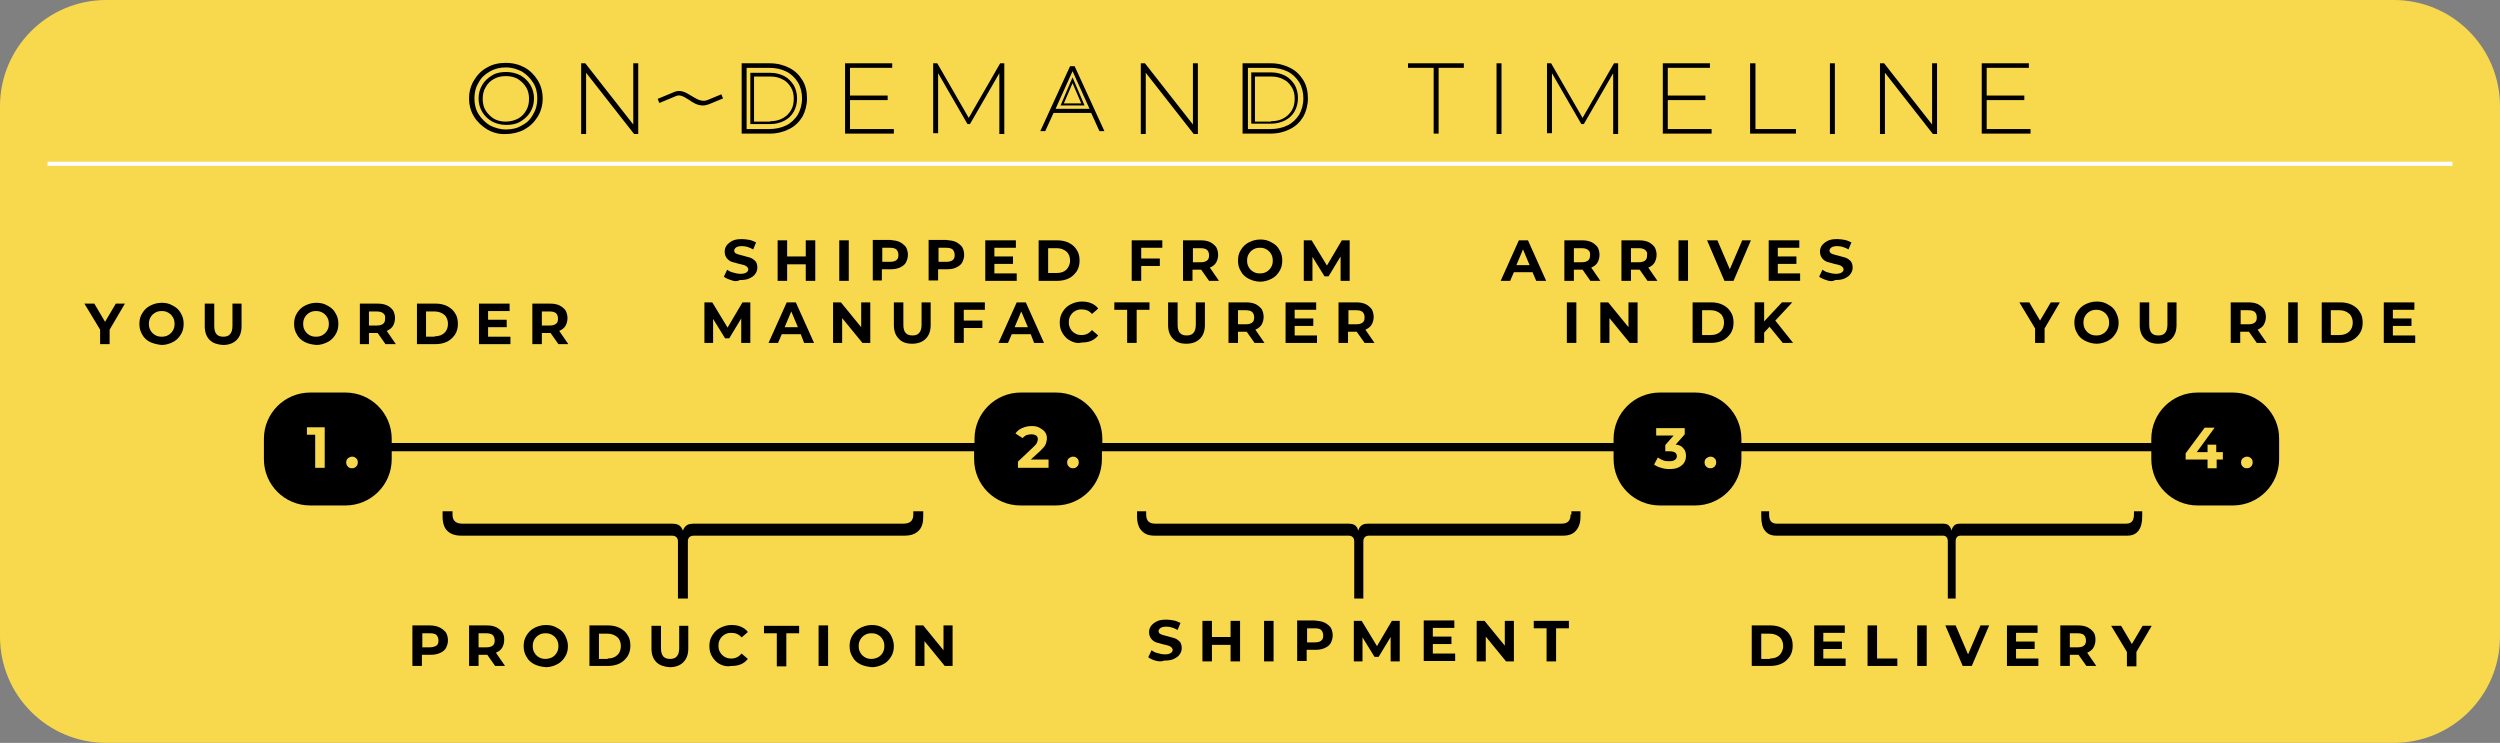
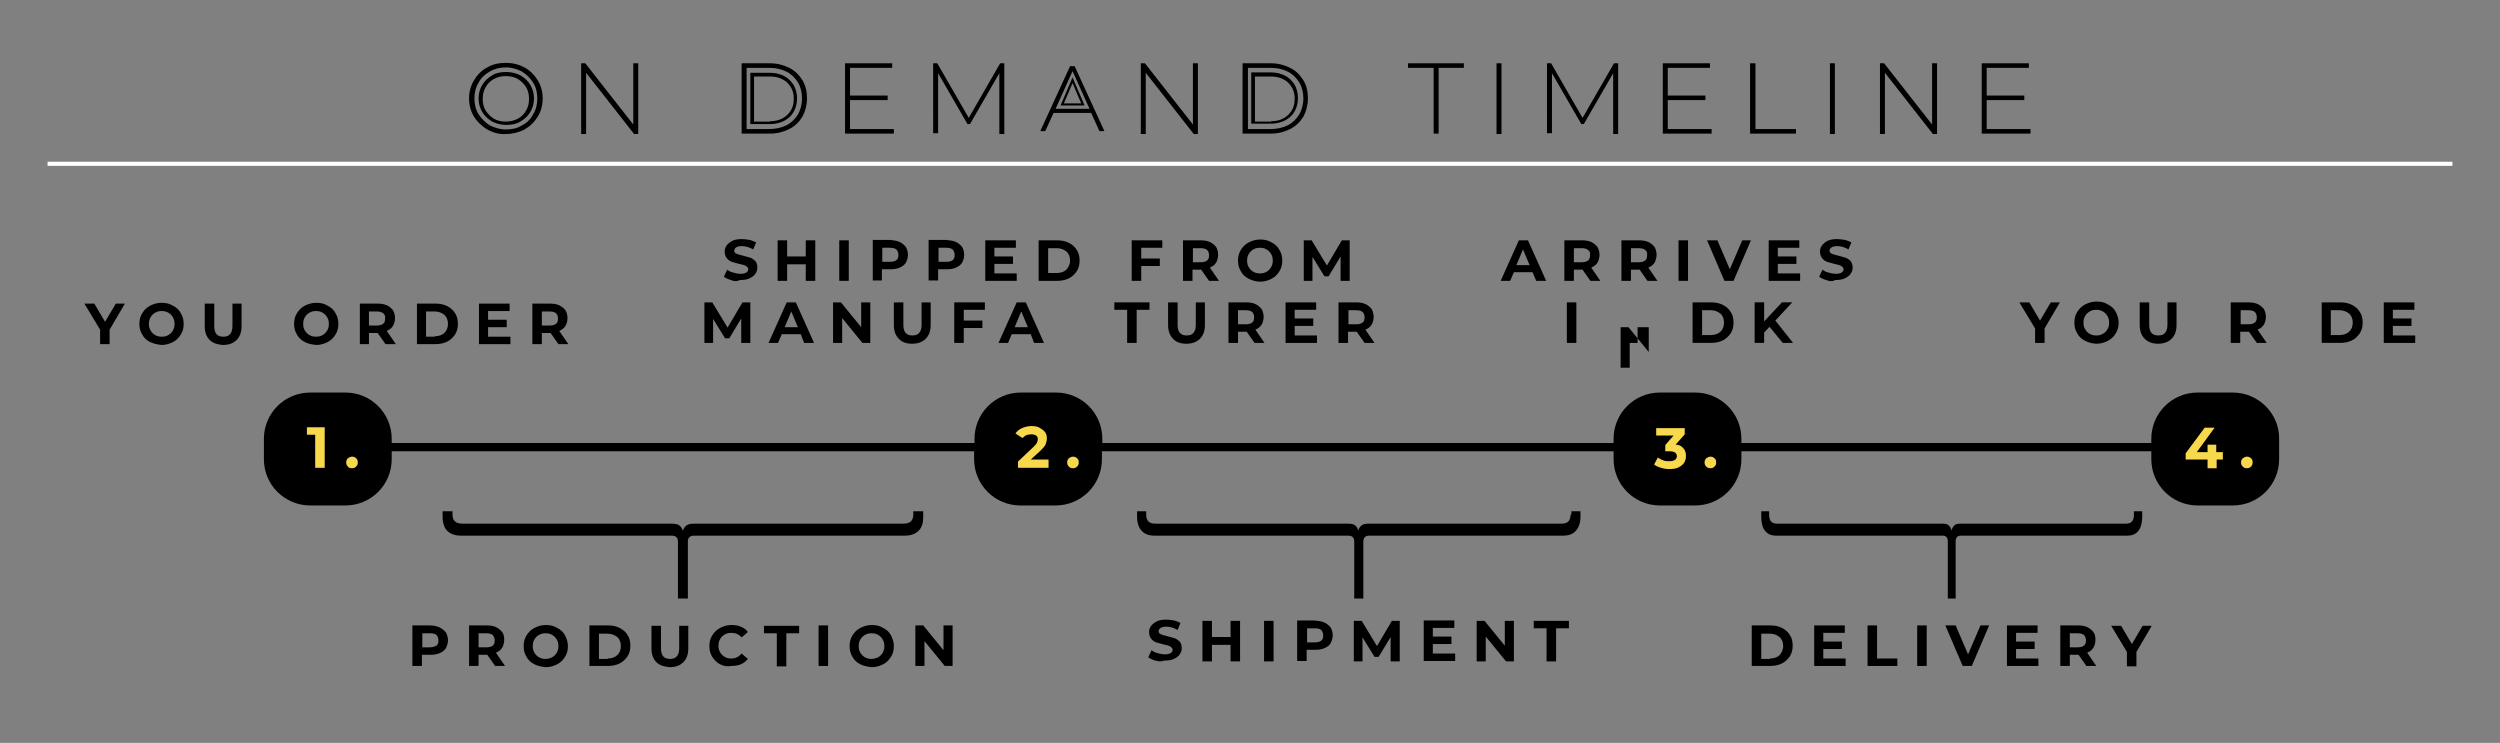
<svg xmlns="http://www.w3.org/2000/svg" xml:space="preserve" style="overflow:visible;enable-background:new 0 0 604.4 179.6;" viewBox="0 0 604.4 179.6" height="179.6px" width="604.4px" y="0px" x="0px" version="1.1" class="on-demand-graphic">
  <rect x="0" y="0" width="604.4" height="179.6" fill="#808080" stroke="none" />
  <style type="text/css">
	.st0{fill:#F8D94D;}
	.st1{fill:none;stroke:#FFFFFF;stroke-miterlimit:10;}
</style>
  <defs>
</defs>
  <g>
-     <path d="M578.7,179.6h-553C11.5,179.6,0,168.1,0,153.9V25.7C0,11.5,11.5,0,25.7,0h553c14.2,0,25.7,11.5,25.7,25.7   v128.2C604.4,168.1,592.9,179.6,578.7,179.6z" class="st0" />
    <g>
      <g>
        <g>
          <path d="M117.8,31.3c-1.3-0.8-2.4-1.8-3.2-3.1c-0.8-1.3-1.2-2.8-1.2-4.4c0-1.6,0.4-3.1,1.2-4.4c0.8-1.3,1.8-2.4,3.2-3.1      c1.3-0.8,2.9-1.1,4.5-1.1c1.7,0,3.2,0.4,4.5,1.1c1.3,0.7,2.4,1.8,3.2,3.1c0.8,1.3,1.2,2.8,1.2,4.4c0,1.6-0.4,3.1-1.2,4.4      c-0.8,1.3-1.8,2.3-3.2,3.1c-1.3,0.7-2.9,1.1-4.5,1.1C120.7,32.5,119.2,32.1,117.8,31.3z M126.2,30.3c1.2-0.6,2.1-1.5,2.7-2.7      c0.7-1.1,1-2.4,1-3.8s-0.3-2.7-1-3.8c-0.7-1.1-1.6-2-2.7-2.7c-1.2-0.6-2.4-1-3.9-1c-1.4,0-2.7,0.3-3.9,1      c-1.2,0.7-2.1,1.5-2.7,2.7c-0.7,1.1-1,2.4-1,3.8s0.3,2.7,1,3.8c0.7,1.1,1.6,2,2.7,2.7c1.2,0.6,2.5,1,3.9,1      C123.8,31.3,125.1,31,126.2,30.3z" />
          <path d="M154.3,15.3v17.1h-1l-11.6-14.8v14.8h-1.2V15.3h1l11.6,14.8V15.3H154.3z" />
          <path d="M179.3,15.3h6.8c1.8,0,3.3,0.4,4.7,1.1c1.4,0.7,2.4,1.7,3.2,3c0.8,1.3,1.1,2.8,1.1,4.4c0,1.6-0.4,3.1-1.1,4.4      c-0.8,1.3-1.8,2.3-3.2,3c-1.4,0.7-2.9,1.1-4.7,1.1h-6.8V15.3z M185.9,31.2c1.6,0,3-0.3,4.2-0.9c1.2-0.6,2.1-1.5,2.8-2.6      c0.6-1.1,1-2.4,1-3.9c0-1.4-0.3-2.7-1-3.9c-0.7-1.1-1.6-2-2.8-2.6c-1.2-0.6-2.6-0.9-4.2-0.9h-5.4v14.8H185.9z" />
          <path d="M216.1,31.2v1.1h-11.8V15.3h11.4v1.1h-10.2v6.7h9.1v1.1h-9.1v7H216.1z" />
          <path d="M241.6,32.3l0-14.6l-7.1,12.3h-0.6l-7.1-12.3v14.5h-1.2V15.3h1l7.6,13.2l7.6-13.2h1l0,17.1H241.6z" />
          <path d="M263.8,27.3h-9.1l-2,4.4h-1.2l7.2-15.7h1.1l7.2,15.7h-1.2L263.8,27.3z M263.4,26.3l-4.1-9.1l-4.1,9.1H263.4z" />
          <path d="M289.6,15.3v17.1h-1l-11.6-14.8v14.8h-1.2V15.3h1l11.6,14.8V15.3H289.6z" />
          <path d="M300.4,15.3h6.8c1.8,0,3.3,0.4,4.7,1.1c1.4,0.7,2.4,1.7,3.2,3c0.8,1.3,1.1,2.8,1.1,4.4c0,1.6-0.4,3.1-1.1,4.4      c-0.8,1.3-1.8,2.3-3.2,3c-1.4,0.7-2.9,1.1-4.7,1.1h-6.8V15.3z M307.1,31.2c1.6,0,3-0.3,4.2-0.9c1.2-0.6,2.1-1.5,2.8-2.6      c0.6-1.1,1-2.4,1-3.9c0-1.4-0.3-2.7-1-3.9c-0.7-1.1-1.6-2-2.8-2.6c-1.2-0.6-2.6-0.9-4.2-0.9h-5.4v14.8H307.1z" />
-           <path d="M169.9,25.5c-1.3,0-2.4-0.7-3.4-1.4c-1.1-0.7-2.1-1.3-3-0.9l-4.1,1.7l-0.4-1l4.1-1.7c1.5-0.6,2.8,0.2,4.1,1      c1.3,0.8,2.5,1.5,3.8,1l3.4-1.4l0.4,1l-3.4,1.4C170.8,25.4,170.4,25.5,169.9,25.5z" />
          <path d="M119,29.4c-1-0.6-1.8-1.3-2.4-2.3c-0.6-1-0.9-2.1-0.9-3.3c0-1.2,0.3-2.3,0.9-3.3c0.6-1,1.4-1.7,2.4-2.3      c1-0.6,2.1-0.8,3.4-0.8c1.2,0,2.4,0.3,3.4,0.8c1,0.6,1.8,1.3,2.4,2.3c0.6,1,0.9,2.1,0.9,3.3c0,1.2-0.3,2.3-0.9,3.3      c-0.6,1-1.4,1.7-2.4,2.3c-1,0.6-2.1,0.8-3.4,0.8C121.1,30.2,120,29.9,119,29.4z M125.2,28.7c0.9-0.5,1.5-1.1,2-2      c0.5-0.8,0.7-1.8,0.7-2.8c0-1-0.2-2-0.7-2.8c-0.5-0.8-1.2-1.5-2-2c-0.9-0.5-1.8-0.7-2.9-0.7c-1.1,0-2,0.2-2.9,0.7      c-0.9,0.5-1.5,1.1-2,2c-0.5,0.8-0.7,1.8-0.7,2.8c0,1,0.2,2,0.7,2.8c0.5,0.8,1.2,1.5,2,2c0.9,0.5,1.8,0.7,2.9,0.7      C123.4,29.4,124.4,29.1,125.2,28.7z" />
          <path d="M181.4,17.6h4.8c1.3,0,2.4,0.3,3.4,0.8c1,0.5,1.7,1.3,2.3,2.2c0.5,0.9,0.8,2,0.8,3.2c0,1.2-0.3,2.3-0.8,3.2      c-0.5,0.9-1.3,1.7-2.3,2.2c-1,0.5-2.1,0.8-3.4,0.8h-4.8V17.6z M186.2,29.3c1.1,0,2.1-0.2,3-0.7c0.9-0.5,1.5-1.1,2-1.9      c0.5-0.8,0.7-1.8,0.7-2.8c0-1.1-0.2-2-0.7-2.8c-0.5-0.8-1.1-1.5-2-1.9c-0.9-0.5-1.9-0.7-3-0.7h-3.9v10.9H186.2z" />
          <path d="M302.5,17.5h4.8c1.3,0,2.4,0.3,3.4,0.8c1,0.5,1.7,1.3,2.3,2.2c0.5,0.9,0.8,2,0.8,3.2c0,1.2-0.3,2.3-0.8,3.2      c-0.5,0.9-1.3,1.7-2.3,2.2c-1,0.5-2.1,0.8-3.4,0.8h-4.8V17.5z M307.3,29.3c1.1,0,2.1-0.2,3-0.7c0.9-0.5,1.5-1.1,2-1.9      c0.5-0.8,0.7-1.8,0.7-2.8c0-1.1-0.2-2-0.7-2.8c-0.5-0.8-1.1-1.5-2-1.9c-0.9-0.5-1.9-0.7-3-0.7h-3.9v10.9H307.3z" />
          <path d="M259.3,18.7l-2.9,6.8l5.8,0L259.3,18.7z M257.2,25l2.1-4.9l2.1,4.9H257.2z" />
        </g>
      </g>
      <g>
        <path d="M346.5,16.4h-6.1v-1.1h13.5v1.1h-6.1v15.9h-1.2V16.4z" />
        <path d="M361.8,15.3h1.2v17.1h-1.2V15.3z" />
        <path d="M390,32.3l0-14.6l-7.1,12.3h-0.6l-7.1-12.3v14.5h-1.2V15.3h1l7.6,13.2l7.6-13.2h1l0,17.1H390z" />
        <path d="M413.8,31.2v1.1H402V15.3h11.4v1.1h-10.2v6.7h9.1v1.1h-9.1v7H413.8z" />
        <path d="M423.2,15.3h1.2v15.9h9.8v1.1h-11.1V15.3z" />
        <path d="M442.4,15.3h1.2v17.1h-1.2V15.3z" />
        <path d="M468.3,15.3v17.1h-1l-11.6-14.8v14.8h-1.2V15.3h1l11.6,14.8V15.3H468.3z" />
        <path d="M490.9,31.2v1.1h-11.8V15.3h11.4v1.1h-10.2v6.7h9.1v1.1h-9.1v7H490.9z" />
      </g>
    </g>
    <line y2="39.6" x2="11.5" y1="39.6" x1="592.9" class="st1" />
    <g>
      <g>
        <path d="M539.8,94.9h-8.5c-6.2,0-11.2,5-11.2,11.2v1H421v-1c0-6.2-5-11.2-11.2-11.2h-8.5c-6.2,0-11.2,5-11.2,11.2v1H266.5v-1     c0-6.2-5-11.2-11.2-11.2h-8.5c-6.2,0-11.2,5-11.2,11.2v1H94.7v-1c0-6.2-5-11.2-11.2-11.2H75c-6.2,0-11.2,5-11.2,11.2v4.9     c0,6.2,5,11.2,11.2,11.2h8.5c6.2,0,11.2-5,11.2-11.2v-1.9h140.8v1.9c0,6.2,5,11.2,11.2,11.2h8.5c6.2,0,11.2-5,11.2-11.2v-1.9     h123.7v1.9c0,6.2,5,11.2,11.2,11.2h8.5c6.2,0,11.2-5,11.2-11.2v-1.9h99.1v1.9c0,6.2,5,11.2,11.2,11.2h8.5c6.2,0,11.2-5,11.2-11.2     v-4.9C551.1,100,546,94.9,539.8,94.9z" />
        <g>
          <path d="M78.5,103.3v9.8h-2.3v-8h-2v-1.8H78.5z" class="st0" />
          <path d="M84.1,112.8c-0.3-0.3-0.4-0.6-0.4-1c0-0.4,0.1-0.7,0.4-1c0.3-0.2,0.6-0.4,1-0.4s0.7,0.1,1,0.4      c0.3,0.2,0.4,0.6,0.4,1c0,0.4-0.1,0.7-0.4,1c-0.3,0.3-0.6,0.4-1,0.4S84.3,113.1,84.1,112.8z" class="st0" />
        </g>
        <g>
          <path d="M253.5,111.3v1.8h-7.4v-1.5l3.8-3.6c0.4-0.4,0.7-0.7,0.8-1c0.1-0.3,0.2-0.5,0.2-0.8c0-0.4-0.1-0.7-0.4-0.9      c-0.3-0.2-0.7-0.3-1.2-0.3c-0.4,0-0.8,0.1-1.2,0.2c-0.3,0.2-0.6,0.4-0.9,0.7l-1.7-1.1c0.4-0.6,0.9-1,1.6-1.3s1.4-0.5,2.3-0.5      c0.7,0,1.4,0.1,1.9,0.4s1,0.6,1.3,1c0.3,0.4,0.5,0.9,0.5,1.5c0,0.5-0.1,1-0.3,1.5c-0.2,0.5-0.7,1-1.3,1.6l-2.3,2.1H253.5z" class="st0" />
          <path d="M258.4,112.8c-0.3-0.3-0.4-0.6-0.4-1c0-0.4,0.1-0.7,0.4-1c0.3-0.2,0.6-0.4,1-0.4s0.7,0.1,1,0.4      c0.3,0.2,0.4,0.6,0.4,1c0,0.4-0.1,0.7-0.4,1c-0.3,0.3-0.6,0.4-1,0.4S258.7,113.1,258.4,112.8z" class="st0" />
        </g>
        <g>
          <path d="M406.9,108.3c0.5,0.5,0.7,1.1,0.7,1.9c0,0.6-0.1,1.1-0.4,1.6s-0.8,0.9-1.4,1.2c-0.6,0.3-1.4,0.4-2.2,0.4      c-0.7,0-1.4-0.1-2-0.3c-0.7-0.2-1.2-0.4-1.7-0.8l0.9-1.7c0.4,0.3,0.8,0.5,1.3,0.7c0.5,0.2,1,0.2,1.5,0.2c0.6,0,1-0.1,1.3-0.3      c0.3-0.2,0.5-0.5,0.5-0.9c0-0.8-0.6-1.2-1.8-1.2h-1v-1.5l2-2.3h-4.2v-1.8h6.9v1.5l-2.2,2.5C405.8,107.5,406.5,107.8,406.9,108.3      z" class="st0" />
          <path d="M412.5,112.8c-0.3-0.3-0.4-0.6-0.4-1c0-0.4,0.1-0.7,0.4-1c0.3-0.2,0.6-0.4,1-0.4s0.7,0.1,1,0.4      c0.3,0.2,0.4,0.6,0.4,1c0,0.4-0.1,0.7-0.4,1c-0.3,0.3-0.6,0.4-1,0.4S412.8,113.1,412.5,112.8z" class="st0" />
        </g>
        <g>
          <path d="M537.5,111.1h-1.6v2.1h-2.2v-2.1h-5.3v-1.5l4.6-6.2h2.4l-4.3,5.9h2.6v-1.8h2.1v1.8h1.6V111.1z" class="st0" />
          <path d="M542.2,112.8c-0.3-0.3-0.4-0.6-0.4-1c0-0.4,0.1-0.7,0.4-1c0.3-0.2,0.6-0.4,1-0.4s0.7,0.1,1,0.4      c0.3,0.2,0.4,0.6,0.4,1c0,0.4-0.1,0.7-0.4,1c-0.3,0.3-0.6,0.4-1,0.4S542.5,113.1,542.2,112.8z" class="st0" />
        </g>
      </g>
      <path d="M220.8,124.4c0,1.5-0.8,2.2-2.4,2.2h-50.5c-0.8,0-1.5,0.1-1.9,0.4c-0.4,0.3-0.7,0.7-0.9,1.3c-0.2-0.6-0.5-1-0.9-1.3    c-0.4-0.3-1.1-0.4-1.9-0.4l-50.5,0c-1.6,0-2.4-0.7-2.4-2.2v-0.8H107v1.3c0,1.5,0.4,2.7,1.1,3.4c0.8,0.8,1.9,1.2,3.4,1.2l50.9,0    c1,0,1.5,0.5,1.5,1.4v1.1h0v12.7h2.4V132h0v-1.1c0-0.9,0.5-1.4,1.5-1.4h50.9c1.5,0,2.6-0.4,3.4-1.2c0.8-0.8,1.1-1.9,1.1-3.4v-1.3    h-2.4V124.4z" />
      <path d="M379.7,124.4c0,1.5-0.7,2.2-2.2,2.2h-46.6c-0.8,0-1.3,0.1-1.7,0.4c-0.4,0.3-0.7,0.7-0.8,1.3c-0.2-0.6-0.4-1-0.8-1.3    c-0.4-0.3-1-0.4-1.7-0.4l-46.6,0c-1.5,0-2.2-0.7-2.2-2.2v-0.8h-2.2v1.3c0,1.5,0.4,2.7,1.1,3.4c0.7,0.8,1.7,1.2,3.1,1.2l46.9,0    c0.9,0,1.4,0.5,1.4,1.4v1.1h0v12.7h2.2V132h0v-1.1c0-0.9,0.5-1.4,1.4-1.4h46.9c1.4,0,2.4-0.4,3.1-1.2c0.7-0.8,1.1-1.9,1.1-3.4    v-1.3h-2.2V124.4z" />
      <path d="M515.9,123.6v0.8c0,1.5-0.6,2.2-1.9,2.2h-40c-0.7,0-1.2,0.1-1.5,0.4c-0.3,0.3-0.6,0.7-0.7,1.3c-0.1-0.6-0.4-1-0.7-1.3    c-0.3-0.3-0.8-0.4-1.5-0.4l-40,0c-1.3,0-1.9-0.7-1.9-2.2v-0.8h-1.9v1.3c0,1.5,0.3,2.7,0.9,3.4c0.6,0.8,1.5,1.2,2.7,1.2l40.3,0    c0.8,0,1.2,0.5,1.2,1.4v1.1h0v12.7h1.9V132h0v-1.1c0-0.9,0.4-1.4,1.2-1.4h40.3c1.2,0,2.1-0.4,2.7-1.2c0.6-0.8,0.9-1.9,0.9-3.4    v-1.3H515.9z" />
      <g>
        <path d="M106.3,151.7c0.6,0.3,1.1,0.7,1.5,1.2c0.3,0.5,0.5,1.2,0.5,1.9c0,0.7-0.2,1.3-0.5,1.9c-0.3,0.5-0.8,0.9-1.5,1.2     s-1.4,0.4-2.3,0.4h-2v2.7h-2.3v-9.8h4.2C104.9,151.2,105.7,151.4,106.3,151.7z M105.5,156.1c0.4-0.3,0.5-0.7,0.5-1.3     c0-0.5-0.2-1-0.5-1.3s-0.9-0.4-1.6-0.4h-1.8v3.4h1.8C104.6,156.5,105.1,156.3,105.5,156.1z" />
        <path d="M119.7,161l-1.9-2.7h-0.1h-2v2.7h-2.3v-9.8h4.2c0.9,0,1.6,0.1,2.3,0.4c0.6,0.3,1.1,0.7,1.5,1.2s0.5,1.2,0.5,1.9     c0,0.7-0.2,1.4-0.5,1.9s-0.8,0.9-1.5,1.2l2.2,3.2H119.7z M119.1,153.5c-0.4-0.3-0.9-0.4-1.6-0.4h-1.8v3.4h1.8     c0.7,0,1.2-0.1,1.6-0.4c0.4-0.3,0.5-0.7,0.5-1.3C119.6,154.3,119.4,153.8,119.1,153.5z" />
        <path d="M129.2,160.6c-0.8-0.4-1.5-1-1.9-1.8c-0.5-0.8-0.7-1.6-0.7-2.6c0-1,0.2-1.8,0.7-2.6c0.5-0.8,1.1-1.4,1.9-1.8     c0.8-0.4,1.7-0.7,2.8-0.7c1,0,1.9,0.2,2.7,0.7c0.8,0.4,1.5,1,1.9,1.8s0.7,1.6,0.7,2.6c0,1-0.2,1.8-0.7,2.6     c-0.5,0.8-1.1,1.4-1.9,1.8c-0.8,0.4-1.7,0.7-2.7,0.7C130.9,161.2,130,161,129.2,160.6z M133.5,158.9c0.5-0.3,0.8-0.6,1.1-1.1     c0.3-0.5,0.4-1,0.4-1.6c0-0.6-0.1-1.1-0.4-1.6c-0.3-0.5-0.6-0.8-1.1-1.1s-1-0.4-1.6-0.4c-0.6,0-1.1,0.1-1.6,0.4s-0.8,0.6-1.1,1.1     c-0.3,0.5-0.4,1-0.4,1.6c0,0.6,0.1,1.1,0.4,1.6c0.3,0.5,0.6,0.8,1.1,1.1s1,0.4,1.6,0.4C132.5,159.3,133.1,159.1,133.5,158.9z" />
        <path d="M142.5,151.2h4.5c1.1,0,2,0.2,2.8,0.6c0.8,0.4,1.5,1,1.9,1.7c0.5,0.7,0.7,1.6,0.7,2.6c0,1-0.2,1.8-0.7,2.6     c-0.5,0.7-1.1,1.3-1.9,1.7c-0.8,0.4-1.8,0.6-2.8,0.6h-4.5V151.2z M146.9,159.2c1,0,1.8-0.3,2.3-0.8c0.6-0.5,0.9-1.3,0.9-2.2     c0-0.9-0.3-1.7-0.9-2.2c-0.6-0.5-1.4-0.8-2.3-0.8h-2.1v6.1H146.9z" />
        <path d="M158.7,160.1c-0.8-0.8-1.2-1.9-1.2-3.3v-5.5h2.3v5.4c0,1.8,0.7,2.6,2.2,2.6c0.7,0,1.3-0.2,1.6-0.6c0.4-0.4,0.6-1.1,0.6-2     v-5.4h2.2v5.5c0,1.4-0.4,2.5-1.2,3.3c-0.8,0.8-1.9,1.2-3.3,1.2C160.5,161.2,159.4,160.8,158.7,160.1z" />
        <path d="M174.1,160.6c-0.8-0.4-1.4-1-1.9-1.8c-0.5-0.8-0.7-1.6-0.7-2.6c0-1,0.2-1.8,0.7-2.6s1.1-1.4,1.9-1.8     c0.8-0.4,1.7-0.7,2.7-0.7c0.8,0,1.6,0.1,2.3,0.4c0.7,0.3,1.3,0.7,1.7,1.3l-1.5,1.3c-0.7-0.8-1.5-1.1-2.5-1.1     c-0.6,0-1.1,0.1-1.6,0.4c-0.5,0.3-0.8,0.6-1.1,1.1c-0.3,0.5-0.4,1-0.4,1.6c0,0.6,0.1,1.1,0.4,1.6c0.3,0.5,0.6,0.8,1.1,1.1     c0.5,0.3,1,0.4,1.6,0.4c1,0,1.8-0.4,2.5-1.2l1.5,1.3c-0.5,0.6-1,1-1.7,1.3c-0.7,0.3-1.5,0.4-2.3,0.4     C175.8,161.2,174.9,161,174.1,160.6z" />
        <path d="M187.8,153.1h-3.1v-1.8h8.5v1.8h-3.1v8h-2.3V153.1z" />
        <path d="M197.9,151.2h2.3v9.8h-2.3V151.2z" />
        <path d="M208,160.6c-0.8-0.4-1.5-1-1.9-1.8c-0.5-0.8-0.7-1.6-0.7-2.6c0-1,0.2-1.8,0.7-2.6c0.5-0.8,1.1-1.4,1.9-1.8     c0.8-0.4,1.7-0.7,2.8-0.7c1,0,1.9,0.2,2.7,0.7c0.8,0.4,1.5,1,1.9,1.8s0.7,1.6,0.7,2.6c0,1-0.2,1.8-0.7,2.6     c-0.5,0.8-1.1,1.4-1.9,1.8c-0.8,0.4-1.7,0.7-2.7,0.7C209.8,161.2,208.8,161,208,160.6z M212.3,158.9c0.5-0.3,0.8-0.6,1.1-1.1     c0.3-0.5,0.4-1,0.4-1.6c0-0.6-0.1-1.1-0.4-1.6c-0.3-0.5-0.6-0.8-1.1-1.1s-1-0.4-1.6-0.4c-0.6,0-1.1,0.1-1.6,0.4s-0.8,0.6-1.1,1.1     c-0.3,0.5-0.4,1-0.4,1.6c0,0.6,0.1,1.1,0.4,1.6c0.3,0.5,0.6,0.8,1.1,1.1s1,0.4,1.6,0.4C211.3,159.3,211.9,159.1,212.3,158.9z" />
        <path d="M230.3,151.2v9.8h-1.9l-4.9-6v6h-2.2v-9.8h1.9l4.9,6v-6H230.3z" />
      </g>
      <g>
        <path d="M26.5,79.7v3.5h-2.3v-3.5l-3.8-6.3h2.4l2.6,4.4l2.6-4.4h2.2L26.5,79.7z" />
        <path d="M36.3,82.7c-0.8-0.4-1.5-1-1.9-1.8c-0.5-0.8-0.7-1.6-0.7-2.6c0-1,0.2-1.8,0.7-2.6c0.5-0.8,1.1-1.4,1.9-1.8     c0.8-0.4,1.7-0.7,2.8-0.7c1,0,1.9,0.2,2.7,0.7c0.8,0.4,1.5,1,1.9,1.8c0.5,0.8,0.7,1.6,0.7,2.6c0,1-0.2,1.8-0.7,2.6     c-0.5,0.8-1.1,1.4-1.9,1.8c-0.8,0.4-1.7,0.7-2.7,0.7C38.1,83.3,37.2,83.1,36.3,82.7z M40.7,81c0.5-0.3,0.8-0.6,1.1-1.1     c0.3-0.5,0.4-1,0.4-1.6c0-0.6-0.1-1.1-0.4-1.6c-0.3-0.5-0.6-0.8-1.1-1.1c-0.5-0.3-1-0.4-1.6-0.4c-0.6,0-1.1,0.1-1.6,0.4     c-0.5,0.3-0.8,0.6-1.1,1.1c-0.3,0.5-0.4,1-0.4,1.6c0,0.6,0.1,1.1,0.4,1.6c0.3,0.5,0.6,0.8,1.1,1.1s1,0.4,1.6,0.4     C39.7,81.4,40.2,81.3,40.7,81z" />
        <path d="M50.7,82.2c-0.8-0.8-1.2-1.9-1.2-3.3v-5.5h2.3v5.4c0,1.8,0.7,2.6,2.2,2.6c0.7,0,1.3-0.2,1.6-0.6c0.4-0.4,0.6-1.1,0.6-2     v-5.4h2.2v5.5c0,1.4-0.4,2.5-1.2,3.3c-0.8,0.8-1.9,1.2-3.3,1.2C52.6,83.3,51.5,83,50.7,82.2z" />
        <path d="M73.7,82.7c-0.8-0.4-1.5-1-1.9-1.8c-0.5-0.8-0.7-1.6-0.7-2.6c0-1,0.2-1.8,0.7-2.6c0.5-0.8,1.1-1.4,1.9-1.8     c0.8-0.4,1.7-0.7,2.8-0.7c1,0,1.9,0.2,2.7,0.7c0.8,0.4,1.5,1,1.9,1.8c0.5,0.8,0.7,1.6,0.7,2.6c0,1-0.2,1.8-0.7,2.6     c-0.5,0.8-1.1,1.4-1.9,1.8c-0.8,0.4-1.7,0.7-2.7,0.7C75.4,83.3,74.5,83.1,73.7,82.7z M78,81c0.5-0.3,0.8-0.6,1.1-1.1     c0.3-0.5,0.4-1,0.4-1.6c0-0.6-0.1-1.1-0.4-1.6c-0.3-0.5-0.6-0.8-1.1-1.1c-0.5-0.3-1-0.4-1.6-0.4c-0.6,0-1.1,0.1-1.6,0.4     c-0.5,0.3-0.8,0.6-1.1,1.1c-0.3,0.5-0.4,1-0.4,1.6c0,0.6,0.1,1.1,0.4,1.6c0.3,0.5,0.6,0.8,1.1,1.1s1,0.4,1.6,0.4     C77,81.4,77.5,81.3,78,81z" />
        <path d="M93.2,83.2l-1.9-2.7h-0.1h-2v2.7H87v-9.8h4.2c0.9,0,1.6,0.1,2.3,0.4s1.1,0.7,1.5,1.2c0.3,0.5,0.5,1.2,0.5,1.9     s-0.2,1.4-0.5,1.9c-0.3,0.5-0.8,0.9-1.5,1.2l2.2,3.2H93.2z M92.6,75.7c-0.4-0.3-0.9-0.4-1.6-0.4h-1.8v3.4h1.8     c0.7,0,1.2-0.1,1.6-0.4c0.4-0.3,0.5-0.7,0.5-1.3C93.2,76.4,93,76,92.6,75.7z" />
        <path d="M100.8,73.4h4.5c1.1,0,2,0.2,2.8,0.6c0.8,0.4,1.5,1,1.9,1.7c0.5,0.7,0.7,1.6,0.7,2.6c0,1-0.2,1.8-0.7,2.6     c-0.5,0.7-1.1,1.3-1.9,1.7c-0.8,0.4-1.8,0.6-2.8,0.6h-4.5V73.4z M105.1,81.3c1,0,1.8-0.3,2.3-0.8c0.6-0.5,0.9-1.3,0.9-2.2     c0-0.9-0.3-1.7-0.9-2.2c-0.6-0.5-1.4-0.8-2.3-0.8H103v6.1H105.1z" />
        <path d="M123.4,81.4v1.8h-7.6v-9.8h7.4v1.8h-5.2v2.1h4.5v1.8h-4.5v2.3H123.4z" />
        <path d="M135,83.2l-1.9-2.7H133h-2v2.7h-2.3v-9.8h4.2c0.9,0,1.6,0.1,2.3,0.4c0.6,0.3,1.1,0.7,1.5,1.2c0.3,0.5,0.5,1.2,0.5,1.9     s-0.2,1.4-0.5,1.9s-0.8,0.9-1.5,1.2l2.2,3.2H135z M134.4,75.7c-0.4-0.3-0.9-0.4-1.6-0.4H131v3.4h1.8c0.7,0,1.2-0.1,1.6-0.4     c0.4-0.3,0.5-0.7,0.5-1.3C134.9,76.4,134.7,76,134.4,75.7z" />
      </g>
      <g>
        <path d="M176.7,67.7c-0.7-0.2-1.3-0.5-1.7-0.8l0.8-1.7c0.4,0.3,0.9,0.6,1.5,0.7c0.6,0.2,1.2,0.3,1.7,0.3c0.6,0,1.1-0.1,1.4-0.3     c0.3-0.2,0.5-0.4,0.5-0.8c0-0.2-0.1-0.4-0.3-0.6c-0.2-0.2-0.4-0.3-0.7-0.4c-0.3-0.1-0.7-0.2-1.2-0.3c-0.7-0.2-1.4-0.4-1.8-0.5     c-0.5-0.2-0.9-0.5-1.2-0.9c-0.3-0.4-0.5-0.9-0.5-1.6c0-0.6,0.2-1.1,0.5-1.5s0.8-0.8,1.4-1.1c0.6-0.3,1.4-0.4,2.3-0.4     c0.6,0,1.2,0.1,1.8,0.2c0.6,0.1,1.1,0.4,1.6,0.6l-0.7,1.7c-0.9-0.5-1.8-0.8-2.7-0.8c-0.6,0-1.1,0.1-1.4,0.3     c-0.3,0.2-0.5,0.5-0.5,0.8c0,0.3,0.2,0.6,0.5,0.7c0.3,0.2,0.9,0.3,1.6,0.5c0.7,0.2,1.4,0.4,1.8,0.5c0.5,0.2,0.9,0.5,1.2,0.8     s0.5,0.9,0.5,1.6c0,0.6-0.2,1.1-0.5,1.5c-0.3,0.5-0.8,0.8-1.4,1.1c-0.6,0.3-1.4,0.4-2.3,0.4C178.1,68.1,177.4,68,176.7,67.7z" />
        <path d="M197.1,58.1v9.8h-2.3v-4h-4.5v4h-2.3v-9.8h2.3V62h4.5v-3.9H197.1z" />
        <path d="M202.9,58.1h2.3v9.8h-2.3V58.1z" />
        <path d="M217.5,58.5c0.6,0.3,1.1,0.7,1.5,1.2c0.3,0.5,0.5,1.2,0.5,1.9c0,0.7-0.2,1.3-0.5,1.9c-0.3,0.5-0.8,0.9-1.5,1.2     s-1.4,0.4-2.3,0.4h-2v2.7H211v-9.8h4.2C216.1,58.1,216.9,58.2,217.5,58.5z M216.7,62.9c0.4-0.3,0.5-0.7,0.5-1.3     c0-0.5-0.2-1-0.5-1.3c-0.4-0.3-0.9-0.4-1.6-0.4h-1.8v3.4h1.8C215.8,63.3,216.3,63.2,216.7,62.9z" />
        <path d="M231.1,58.5c0.6,0.3,1.1,0.7,1.5,1.2c0.3,0.5,0.5,1.2,0.5,1.9c0,0.7-0.2,1.3-0.5,1.9c-0.3,0.5-0.8,0.9-1.5,1.2     c-0.6,0.3-1.4,0.4-2.3,0.4h-2v2.7h-2.3v-9.8h4.2C229.7,58.1,230.5,58.2,231.1,58.5z M230.3,62.9c0.4-0.3,0.5-0.7,0.5-1.3     c0-0.5-0.2-1-0.5-1.3c-0.4-0.3-0.9-0.4-1.6-0.4h-1.8v3.4h1.8C229.4,63.3,229.9,63.2,230.3,62.9z" />
        <path d="M245.8,66.1v1.8h-7.6v-9.8h7.4v1.8h-5.2V62h4.5v1.8h-4.5v2.3H245.8z" />
        <path d="M251.1,58.1h4.5c1.1,0,2,0.2,2.8,0.6c0.8,0.4,1.5,1,1.9,1.7c0.5,0.7,0.7,1.6,0.7,2.6c0,1-0.2,1.8-0.7,2.6     c-0.5,0.7-1.1,1.3-1.9,1.7c-0.8,0.4-1.8,0.6-2.8,0.6h-4.5V58.1z M255.5,66c1,0,1.8-0.3,2.3-0.8s0.9-1.3,0.9-2.2     c0-0.9-0.3-1.7-0.9-2.2s-1.4-0.8-2.3-0.8h-2.1V66H255.5z" />
        <path d="M275.9,59.9v2.6h4.5v1.8h-4.5v3.6h-2.3v-9.8h7.4v1.8H275.9z" />
        <path d="M292.3,67.9l-1.9-2.7h-0.1h-2v2.7h-2.3v-9.8h4.2c0.9,0,1.6,0.1,2.3,0.4c0.6,0.3,1.1,0.7,1.5,1.2c0.3,0.5,0.5,1.2,0.5,1.9     c0,0.7-0.2,1.4-0.5,1.9s-0.8,0.9-1.5,1.2l2.2,3.2H292.3z M291.8,60.4c-0.4-0.3-0.9-0.4-1.6-0.4h-1.8v3.4h1.8     c0.7,0,1.2-0.1,1.6-0.4c0.4-0.3,0.5-0.7,0.5-1.3C292.3,61.1,292.1,60.7,291.8,60.4z" />
        <path d="M301.9,67.4c-0.8-0.4-1.5-1-1.9-1.8c-0.5-0.8-0.7-1.6-0.7-2.6c0-1,0.2-1.8,0.7-2.6c0.5-0.8,1.1-1.4,1.9-1.8     c0.8-0.4,1.7-0.7,2.8-0.7c1,0,1.9,0.2,2.7,0.7c0.8,0.4,1.5,1,1.9,1.8c0.5,0.8,0.7,1.6,0.7,2.6c0,1-0.2,1.8-0.7,2.6     c-0.5,0.8-1.1,1.4-1.9,1.8c-0.8,0.4-1.7,0.7-2.7,0.7C303.6,68.1,302.7,67.8,301.9,67.4z M306.2,65.7c0.5-0.3,0.8-0.6,1.1-1.1     c0.3-0.5,0.4-1,0.4-1.6c0-0.6-0.1-1.1-0.4-1.6c-0.3-0.5-0.6-0.8-1.1-1.1c-0.5-0.3-1-0.4-1.6-0.4c-0.6,0-1.1,0.1-1.6,0.4     c-0.5,0.3-0.8,0.6-1.1,1.1c-0.3,0.5-0.4,1-0.4,1.6c0,0.6,0.1,1.1,0.4,1.6c0.3,0.5,0.6,0.8,1.1,1.1s1,0.4,1.6,0.4     C305.2,66.1,305.7,66,306.2,65.7z" />
        <path d="M324.1,67.9l0-5.9l-2.9,4.8h-1l-2.9-4.7v5.8h-2.1v-9.8h1.9l3.7,6.1l3.6-6.1h1.9l0,9.8H324.1z" />
        <path d="M179.2,82.9l0-5.9l-2.9,4.8h-1l-2.9-4.7v5.8h-2.1v-9.8h1.9l3.7,6.1l3.6-6.1h1.9l0,9.8H179.2z" />
        <path d="M193.6,80.8H189l-0.9,2.1h-2.3l4.4-9.8h2.2l4.4,9.8h-2.4L193.6,80.8z M192.9,79.1l-1.6-3.8l-1.6,3.8H192.9z" />
        <path d="M210.4,73.1v9.8h-1.9l-4.9-6v6h-2.2v-9.8h1.9l4.9,6v-6H210.4z" />
        <path d="M217.3,81.9c-0.8-0.8-1.2-1.9-1.2-3.3v-5.5h2.3v5.4c0,1.8,0.7,2.6,2.2,2.6c0.7,0,1.3-0.2,1.6-0.6c0.4-0.4,0.6-1.1,0.6-2     v-5.4h2.2v5.5c0,1.4-0.4,2.5-1.2,3.3c-0.8,0.8-1.9,1.2-3.3,1.2C219.1,83.1,218,82.7,217.3,81.9z" />
        <path d="M233,74.9v2.6h4.5v1.8H233v3.6h-2.3v-9.8h7.4v1.8H233z" />
        <path d="M249.2,80.8h-4.6l-0.9,2.1h-2.3l4.4-9.8h2.2l4.4,9.8h-2.4L249.2,80.8z M248.5,79.1l-1.6-3.8l-1.6,3.8H248.5z" />
-         <path d="M258.8,82.4c-0.8-0.4-1.4-1-1.9-1.8c-0.5-0.8-0.7-1.6-0.7-2.6c0-1,0.2-1.8,0.7-2.6c0.5-0.8,1.1-1.4,1.9-1.8     c0.8-0.4,1.7-0.7,2.7-0.7c0.8,0,1.6,0.1,2.3,0.4c0.7,0.3,1.3,0.7,1.7,1.3l-1.5,1.3c-0.7-0.8-1.5-1.1-2.5-1.1     c-0.6,0-1.1,0.1-1.6,0.4c-0.5,0.3-0.8,0.6-1.1,1.1c-0.3,0.5-0.4,1-0.4,1.6c0,0.6,0.1,1.1,0.4,1.6c0.3,0.5,0.6,0.8,1.1,1.1     c0.5,0.3,1,0.4,1.6,0.4c1,0,1.8-0.4,2.5-1.2l1.5,1.3c-0.5,0.6-1,1-1.7,1.3c-0.7,0.3-1.5,0.4-2.3,0.4     C260.5,83.1,259.6,82.8,258.8,82.4z" />
        <path d="M272.5,74.9h-3.1v-1.8h8.5v1.8h-3.1v8h-2.3V74.9z" />
        <path d="M283.6,81.9c-0.8-0.8-1.2-1.9-1.2-3.3v-5.5h2.3v5.4c0,1.8,0.7,2.6,2.2,2.6c0.7,0,1.3-0.2,1.6-0.6c0.4-0.4,0.6-1.1,0.6-2     v-5.4h2.2v5.5c0,1.4-0.4,2.5-1.2,3.3c-0.8,0.8-1.9,1.2-3.3,1.2C285.4,83.1,284.3,82.7,283.6,81.9z" />
        <path d="M303.3,82.9l-1.9-2.7h-0.1h-2v2.7H297v-9.8h4.2c0.9,0,1.6,0.1,2.3,0.4c0.6,0.3,1.1,0.7,1.5,1.2c0.3,0.5,0.5,1.2,0.5,1.9     c0,0.7-0.2,1.4-0.5,1.9c-0.3,0.5-0.8,0.9-1.5,1.2l2.2,3.2H303.3z M302.7,75.4c-0.4-0.3-0.9-0.4-1.6-0.4h-1.8v3.4h1.8     c0.7,0,1.2-0.1,1.6-0.4c0.4-0.3,0.5-0.7,0.5-1.3C303.2,76.1,303,75.7,302.7,75.4z" />
        <path d="M318.4,81.1v1.8h-7.6v-9.8h7.4v1.8h-5.2V77h4.5v1.8h-4.5v2.3H318.4z" />
        <path d="M329.9,82.9l-1.9-2.7h-0.1h-2v2.7h-2.3v-9.8h4.2c0.9,0,1.6,0.1,2.3,0.4c0.6,0.3,1.1,0.7,1.5,1.2c0.3,0.5,0.5,1.2,0.5,1.9     c0,0.7-0.2,1.4-0.5,1.9c-0.3,0.5-0.8,0.9-1.5,1.2l2.2,3.2H329.9z M329.4,75.4c-0.4-0.3-0.9-0.4-1.6-0.4H326v3.4h1.8     c0.7,0,1.2-0.1,1.6-0.4c0.4-0.3,0.5-0.7,0.5-1.3C329.9,76.1,329.7,75.7,329.4,75.4z" />
      </g>
      <g>
        <path d="M370.5,65.8h-4.5l-0.9,2.1h-2.3l4.4-9.8h2.2l4.4,9.8h-2.4L370.5,65.8z M369.8,64.1l-1.6-3.8l-1.6,3.8H369.8z" />
        <path d="M384.5,67.9l-1.9-2.7h-0.1h-2v2.7h-2.3v-9.8h4.2c0.9,0,1.6,0.1,2.3,0.4c0.6,0.3,1.1,0.7,1.5,1.2c0.3,0.5,0.5,1.2,0.5,1.9     c0,0.7-0.2,1.4-0.5,1.9c-0.3,0.5-0.8,0.9-1.5,1.2l2.2,3.2H384.5z M383.9,60.4c-0.4-0.3-0.9-0.4-1.6-0.4h-1.8v3.4h1.8     c0.7,0,1.2-0.1,1.6-0.4c0.4-0.3,0.5-0.7,0.5-1.3C384.5,61.1,384.3,60.7,383.9,60.4z" />
        <path d="M398.3,67.9l-1.9-2.7h-0.1h-2v2.7h-2.3v-9.8h4.2c0.9,0,1.6,0.1,2.3,0.4c0.6,0.3,1.1,0.7,1.5,1.2c0.3,0.5,0.5,1.2,0.5,1.9     c0,0.7-0.2,1.4-0.5,1.9s-0.8,0.9-1.5,1.2l2.2,3.2H398.3z M397.7,60.4c-0.4-0.3-0.9-0.4-1.6-0.4h-1.8v3.4h1.8     c0.7,0,1.2-0.1,1.6-0.4c0.4-0.3,0.5-0.7,0.5-1.3C398.3,61.1,398.1,60.7,397.7,60.4z" />
        <path d="M405.8,58.1h2.3v9.8h-2.3V58.1z" />
        <path d="M423.3,58.1l-4.2,9.8h-2.2l-4.2-9.8h2.5l3,7l3-7H423.3z" />
        <path d="M435.2,66.1v1.8h-7.6v-9.8h7.4v1.8h-5.2V62h4.5v1.8h-4.5v2.3H435.2z" />
        <path d="M441.5,67.7c-0.7-0.2-1.3-0.5-1.7-0.8l0.8-1.7c0.4,0.3,0.9,0.6,1.5,0.7c0.6,0.2,1.2,0.3,1.7,0.3c0.6,0,1.1-0.1,1.4-0.3     c0.3-0.2,0.5-0.4,0.5-0.8c0-0.2-0.1-0.4-0.3-0.6c-0.2-0.2-0.4-0.3-0.7-0.4c-0.3-0.1-0.7-0.2-1.2-0.3c-0.7-0.2-1.4-0.4-1.8-0.5     c-0.5-0.2-0.9-0.5-1.2-0.9c-0.3-0.4-0.5-0.9-0.5-1.6c0-0.6,0.2-1.1,0.5-1.5s0.8-0.8,1.4-1.1c0.6-0.3,1.4-0.4,2.3-0.4     c0.6,0,1.2,0.1,1.8,0.2c0.6,0.1,1.1,0.4,1.6,0.6l-0.7,1.7c-0.9-0.5-1.8-0.8-2.7-0.8c-0.6,0-1.1,0.1-1.4,0.3     c-0.3,0.2-0.5,0.5-0.5,0.8c0,0.3,0.2,0.6,0.5,0.7c0.3,0.2,0.9,0.3,1.6,0.5c0.7,0.2,1.4,0.4,1.8,0.5c0.5,0.2,0.9,0.5,1.2,0.8     c0.3,0.4,0.5,0.9,0.5,1.6c0,0.6-0.2,1.1-0.5,1.5c-0.3,0.5-0.8,0.8-1.4,1.1s-1.4,0.4-2.3,0.4C443,68.1,442.2,68,441.5,67.7z" />
        <path d="M378.8,73.1h2.3v9.8h-2.3V73.1z" />
-         <path d="M395.9,73.1v9.8h-1.9l-4.9-6v6h-2.2v-9.8h1.9l4.9,6v-6H395.9z" />
+         <path d="M395.9,73.1v9.8h-1.9v6h-2.2v-9.8h1.9l4.9,6v-6H395.9z" />
        <path d="M409.2,73.1h4.5c1.1,0,2,0.2,2.8,0.6c0.8,0.4,1.5,1,1.9,1.7c0.5,0.7,0.7,1.6,0.7,2.6c0,1-0.2,1.8-0.7,2.6     c-0.5,0.7-1.1,1.3-1.9,1.7c-0.8,0.4-1.8,0.6-2.8,0.6h-4.5V73.1z M413.6,81c1,0,1.8-0.3,2.3-0.8c0.6-0.5,0.9-1.3,0.9-2.2     c0-0.9-0.3-1.7-0.9-2.2c-0.6-0.5-1.4-0.8-2.3-0.8h-2.1V81H413.6z" />
        <path d="M427.8,79l-1.3,1.4v2.5h-2.3v-9.8h2.3v4.6l4.3-4.6h2.5l-4.1,4.4l4.3,5.4H431L427.8,79z" />
      </g>
      <g>
        <path d="M494.3,79.4v3.5H492v-3.5l-3.8-6.3h2.4l2.6,4.4l2.6-4.4h2.2L494.3,79.4z" />
        <path d="M504.1,82.4c-0.8-0.4-1.5-1-1.9-1.8c-0.5-0.8-0.7-1.6-0.7-2.6c0-1,0.2-1.8,0.7-2.6s1.1-1.4,1.9-1.8s1.7-0.7,2.8-0.7     s1.9,0.2,2.7,0.7c0.8,0.4,1.5,1,1.9,1.8s0.7,1.6,0.7,2.6c0,1-0.2,1.8-0.7,2.6c-0.5,0.8-1.1,1.4-1.9,1.8c-0.8,0.4-1.7,0.7-2.7,0.7     S504.9,82.8,504.1,82.4z M508.4,80.7c0.5-0.3,0.8-0.6,1.1-1.1c0.3-0.5,0.4-1,0.4-1.6c0-0.6-0.1-1.1-0.4-1.6     c-0.3-0.5-0.6-0.8-1.1-1.1c-0.5-0.3-1-0.4-1.6-0.4s-1.1,0.1-1.6,0.4s-0.8,0.6-1.1,1.1c-0.3,0.5-0.4,1-0.4,1.6     c0,0.6,0.1,1.1,0.4,1.6c0.3,0.5,0.6,0.8,1.1,1.1s1,0.4,1.6,0.4S507.9,81,508.4,80.7z" />
        <path d="M518.5,81.9c-0.8-0.8-1.2-1.9-1.2-3.3v-5.5h2.3v5.4c0,1.8,0.7,2.6,2.2,2.6c0.7,0,1.3-0.2,1.6-0.6c0.4-0.4,0.6-1.1,0.6-2     v-5.4h2.2v5.5c0,1.4-0.4,2.5-1.2,3.3c-0.8,0.8-1.9,1.2-3.3,1.2C520.4,83.1,519.3,82.7,518.5,81.9z" />
        <path d="M545.6,82.9l-1.9-2.7h-0.1h-2v2.7h-2.3v-9.8h4.2c0.9,0,1.6,0.1,2.3,0.4c0.6,0.3,1.1,0.7,1.5,1.2c0.3,0.5,0.5,1.2,0.5,1.9     c0,0.7-0.2,1.4-0.5,1.9c-0.3,0.5-0.8,0.9-1.5,1.2l2.2,3.2H545.6z M545.1,75.4c-0.4-0.3-0.9-0.4-1.6-0.4h-1.8v3.4h1.8     c0.7,0,1.2-0.1,1.6-0.4c0.4-0.3,0.5-0.7,0.5-1.3C545.6,76.1,545.4,75.7,545.1,75.4z" />
-         <path d="M553.2,73.1h2.3v9.8h-2.3V73.1z" />
        <path d="M561.3,73.1h4.5c1.1,0,2,0.2,2.8,0.6c0.8,0.4,1.5,1,1.9,1.7c0.5,0.7,0.7,1.6,0.7,2.6c0,1-0.2,1.8-0.7,2.6     c-0.5,0.7-1.1,1.3-1.9,1.7c-0.8,0.4-1.8,0.6-2.8,0.6h-4.5V73.1z M565.6,81c1,0,1.8-0.3,2.3-0.8c0.6-0.5,0.9-1.3,0.9-2.2     c0-0.9-0.3-1.7-0.9-2.2c-0.6-0.5-1.4-0.8-2.3-0.8h-2.1V81H565.6z" />
        <path d="M583.9,81.1v1.8h-7.6v-9.8h7.4v1.8h-5.2V77h4.5v1.8h-4.5v2.3H583.9z" />
      </g>
      <g>
        <path d="M279.3,159.7c-0.7-0.2-1.3-0.5-1.7-0.8l0.8-1.7c0.4,0.3,0.9,0.6,1.5,0.7c0.6,0.2,1.2,0.3,1.7,0.3c0.6,0,1.1-0.1,1.4-0.3     c0.3-0.2,0.5-0.4,0.5-0.8c0-0.2-0.1-0.4-0.3-0.6c-0.2-0.2-0.4-0.3-0.7-0.4c-0.3-0.1-0.7-0.2-1.2-0.3c-0.7-0.2-1.4-0.4-1.8-0.5     c-0.5-0.2-0.9-0.5-1.2-0.9c-0.3-0.4-0.5-0.9-0.5-1.6c0-0.6,0.2-1.1,0.5-1.5s0.8-0.8,1.4-1.1c0.6-0.3,1.4-0.4,2.3-0.4     c0.6,0,1.2,0.1,1.8,0.2c0.6,0.1,1.1,0.4,1.6,0.6l-0.7,1.7c-0.9-0.5-1.8-0.8-2.7-0.8c-0.6,0-1.1,0.1-1.4,0.3     c-0.3,0.2-0.5,0.5-0.5,0.8c0,0.3,0.2,0.6,0.5,0.7c0.3,0.2,0.9,0.3,1.6,0.5c0.7,0.2,1.4,0.4,1.8,0.5c0.5,0.2,0.9,0.5,1.2,0.8     s0.5,0.9,0.5,1.6c0,0.6-0.2,1.1-0.5,1.5c-0.3,0.5-0.8,0.8-1.4,1.1c-0.6,0.3-1.4,0.4-2.3,0.4C280.8,160,280,159.9,279.3,159.7z" />
        <path d="M299.8,150.1v9.8h-2.3v-4H293v4h-2.3v-9.8h2.3v3.9h4.5v-3.9H299.8z" />
        <path d="M305.6,150.1h2.3v9.8h-2.3V150.1z" />
        <path d="M320.2,150.5c0.6,0.3,1.1,0.7,1.5,1.2c0.3,0.5,0.5,1.2,0.5,1.9c0,0.7-0.2,1.3-0.5,1.9c-0.3,0.5-0.8,0.9-1.5,1.2     s-1.4,0.4-2.3,0.4h-2v2.7h-2.3v-9.8h4.2C318.8,150.1,319.5,150.2,320.2,150.5z M319.4,154.9c0.4-0.3,0.5-0.7,0.5-1.3     c0-0.5-0.2-1-0.5-1.3s-0.9-0.4-1.6-0.4H316v3.4h1.8C318.5,155.3,319,155.2,319.4,154.9z" />
        <path d="M336.2,159.9l0-5.9l-2.9,4.8h-1l-2.9-4.7v5.8h-2.1v-9.8h1.9l3.7,6.1l3.6-6.1h1.9l0,9.8H336.2z" />
        <path d="M351.8,158v1.8h-7.6v-9.8h7.4v1.8h-5.2v2.1h4.5v1.8h-4.5v2.3H351.8z" />
        <path d="M366,150.1v9.8h-1.9l-4.9-6v6h-2.2v-9.8h1.9l4.9,6v-6H366z" />
        <path d="M373.9,151.9h-3.1v-1.8h8.5v1.8h-3.1v8h-2.3V151.9z" />
      </g>
      <g>
        <path d="M423.5,151.2h4.5c1.1,0,2,0.2,2.8,0.6c0.8,0.4,1.5,1,1.9,1.7c0.5,0.7,0.7,1.6,0.7,2.6c0,1-0.2,1.8-0.7,2.6     c-0.5,0.7-1.1,1.3-1.9,1.7c-0.8,0.4-1.8,0.6-2.8,0.6h-4.5V151.2z M427.9,159.2c1,0,1.8-0.3,2.3-0.8s0.9-1.3,0.9-2.2     c0-0.9-0.3-1.7-0.9-2.2s-1.4-0.8-2.3-0.8h-2.1v6.1H427.9z" />
        <path d="M446.2,159.2v1.8h-7.6v-9.8h7.4v1.8h-5.2v2.1h4.5v1.8h-4.5v2.3H446.2z" />
        <path d="M451.5,151.2h2.3v8h4.9v1.8h-7.2V151.2z" />
        <path d="M463.5,151.2h2.3v9.8h-2.3V151.2z" />
        <path d="M480.9,151.2l-4.2,9.8h-2.2l-4.2-9.8h2.5l3,7l3-7H480.9z" />
        <path d="M492.8,159.2v1.8h-7.6v-9.8h7.4v1.8h-5.2v2.1h4.5v1.8h-4.5v2.3H492.8z" />
        <path d="M504.4,161l-1.9-2.7h-0.1h-2v2.7h-2.3v-9.8h4.2c0.9,0,1.6,0.1,2.3,0.4c0.6,0.3,1.1,0.7,1.5,1.2s0.5,1.2,0.5,1.9     c0,0.7-0.2,1.4-0.5,1.9s-0.8,0.9-1.5,1.2l2.2,3.2H504.4z M503.8,153.5c-0.4-0.3-0.9-0.4-1.6-0.4h-1.8v3.4h1.8     c0.7,0,1.2-0.1,1.6-0.4c0.4-0.3,0.5-0.7,0.5-1.3C504.3,154.3,504.1,153.8,503.8,153.5z" />
        <path d="M516.5,157.6v3.5h-2.3v-3.5l-3.8-6.3h2.4l2.6,4.4l2.6-4.4h2.2L516.5,157.6z" />
      </g>
    </g>
  </g>
</svg>